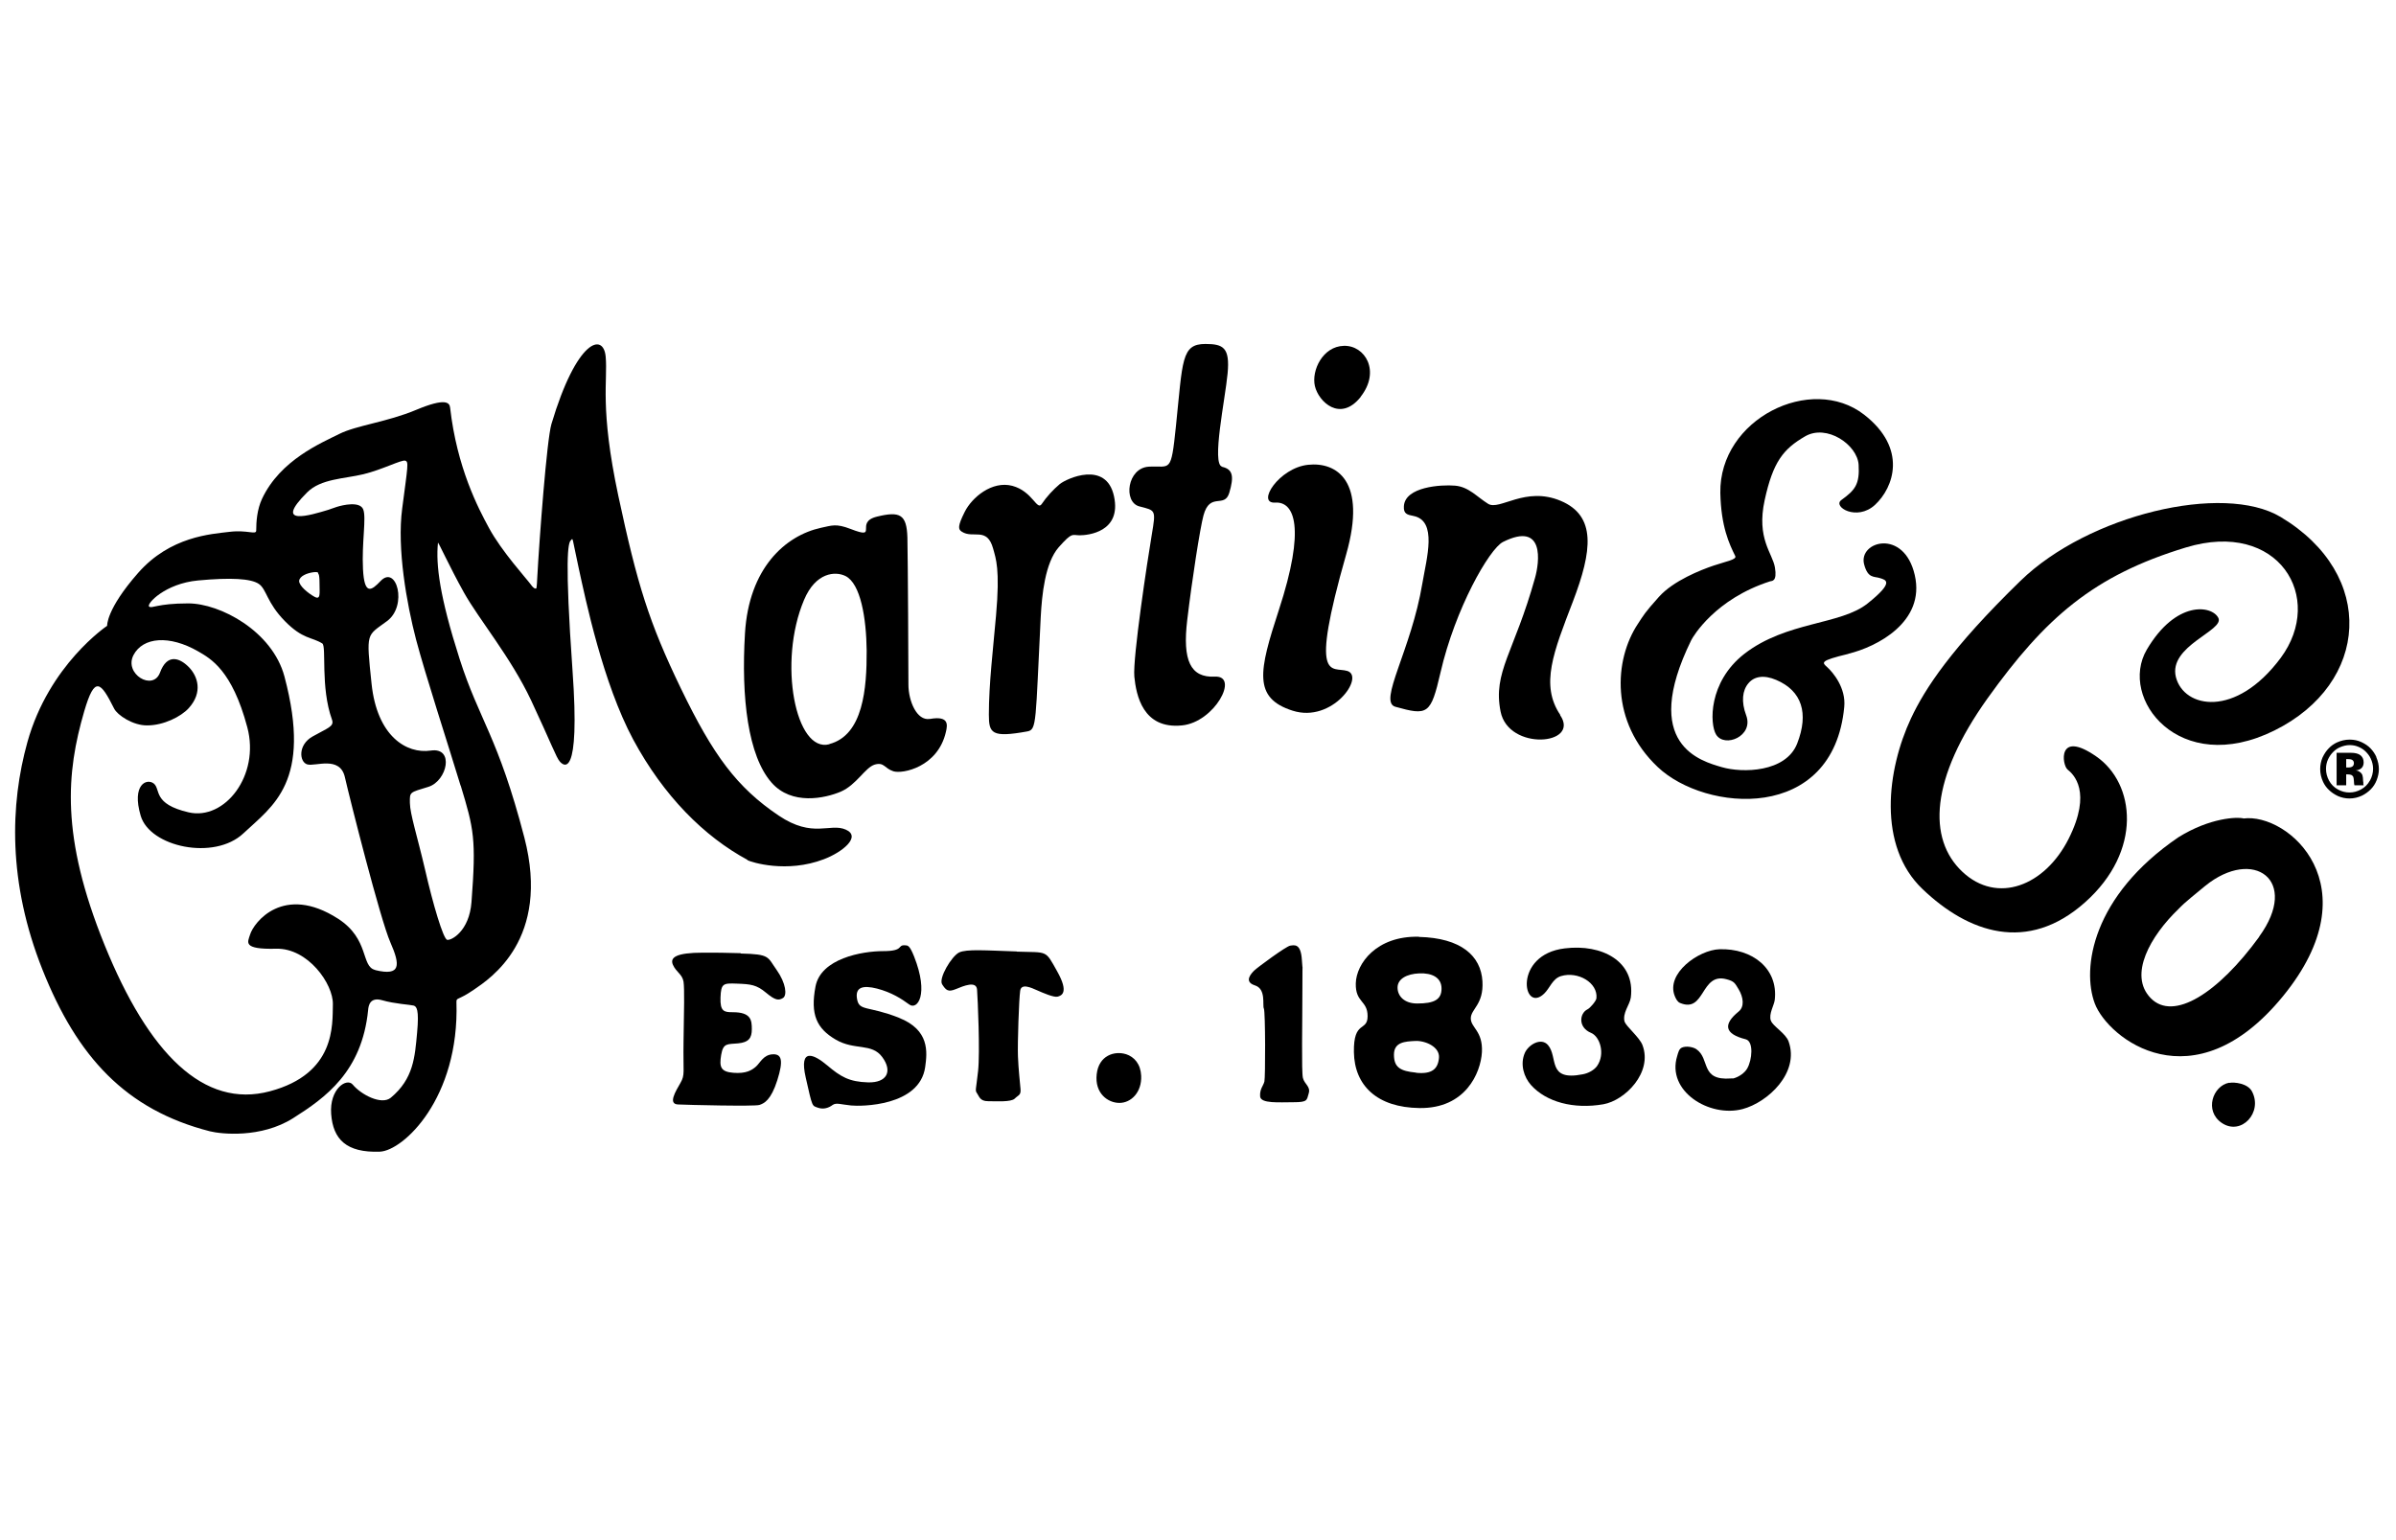
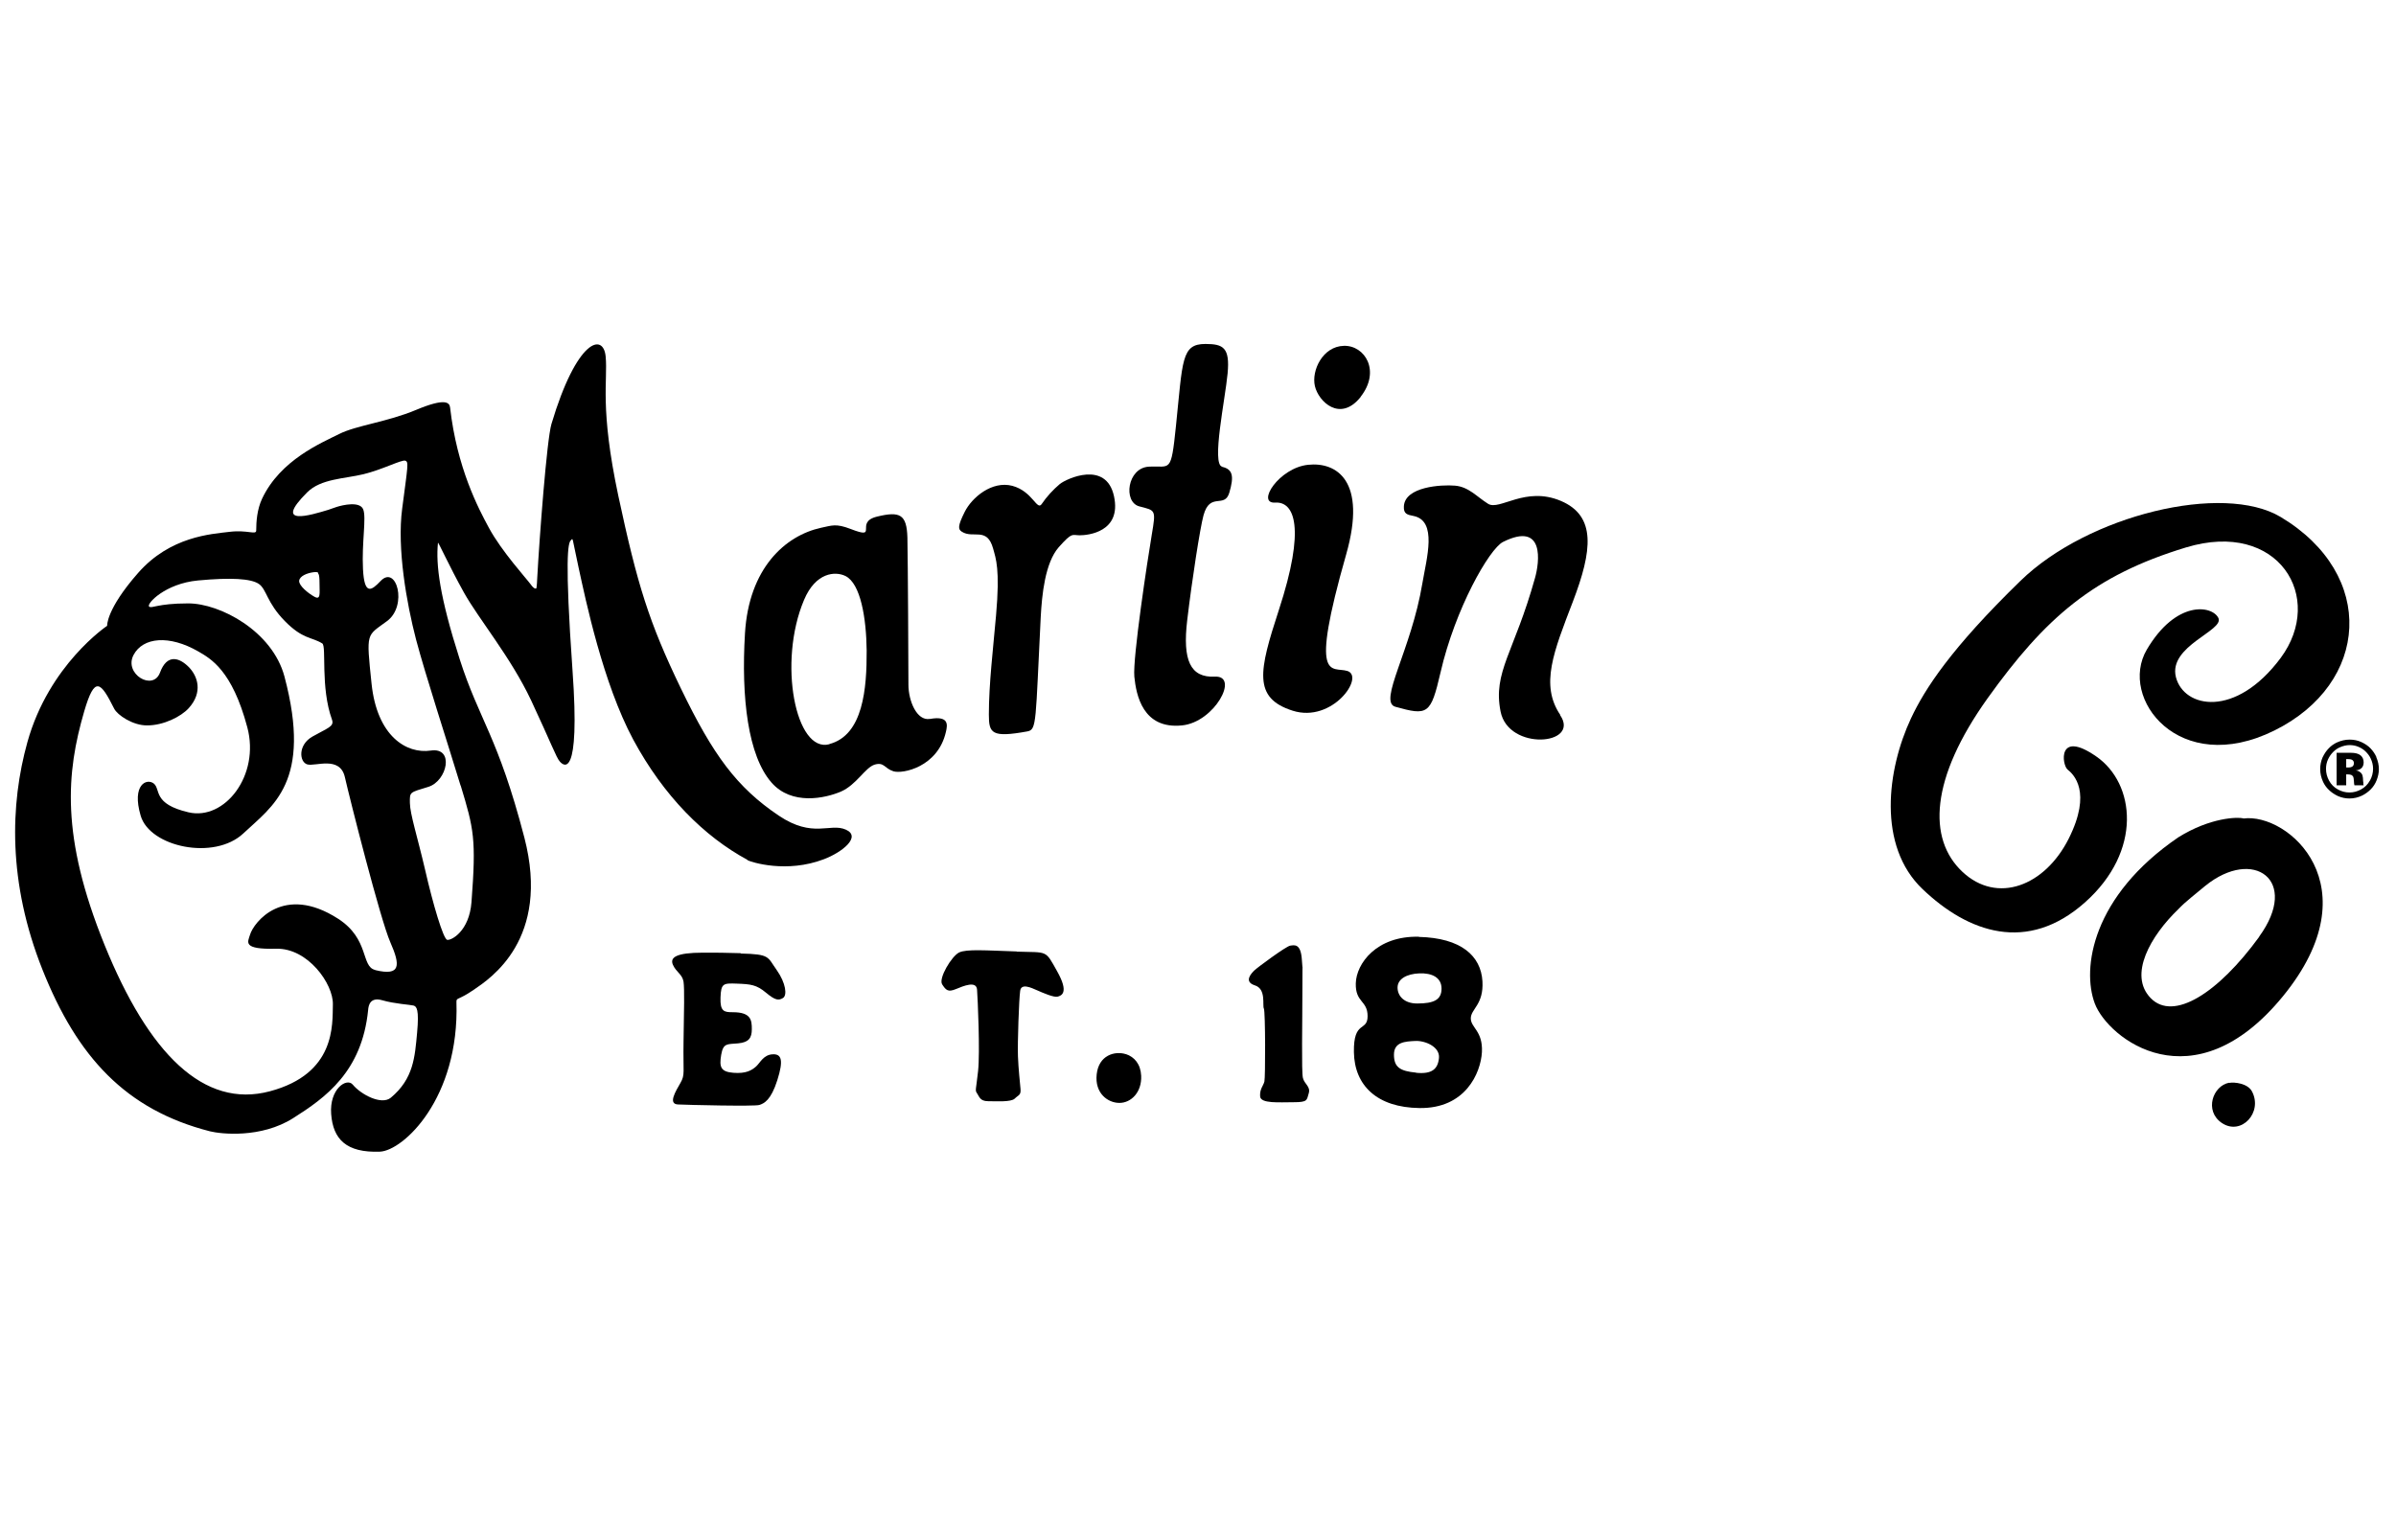
<svg xmlns="http://www.w3.org/2000/svg" id="Layer_1" viewBox="0 0 140 90">
  <defs>
    <style>
      .cls-1 {
        fill: none;
      }
    </style>
    <clipPath id="clippath">
-       <rect class="cls-1" x="-67" y="-164" width="272.67" height="204.5" />
-     </clipPath>
+       </clipPath>
  </defs>
  <path class="cls-1" d="M137.2,44.36h-.11v.49h.1c.13,0,.22-.02.27-.07s.08-.11.08-.2c0-.07-.03-.13-.08-.17-.05-.04-.14-.06-.26-.06Z" />
  <path class="cls-1" d="M138.23,43.93c-.12-.12-.27-.22-.43-.28-.17-.07-.34-.1-.51-.1-.19,0-.39.04-.57.13-.14.06-.27.15-.39.27-.12.12-.22.26-.3.43-.08.17-.12.36-.12.56,0,.24.06.47.18.69.12.22.29.39.51.51.22.12.44.18.68.18s.46-.06.68-.18c.22-.12.39-.29.51-.51.12-.22.18-.45.18-.69,0-.21-.05-.41-.14-.6-.07-.14-.17-.28-.29-.4ZM137.56,45.88s-.03-.13-.03-.26c0-.12-.02-.2-.04-.24-.03-.05-.07-.09-.12-.11-.05-.02-.15-.03-.29-.03v.64h-.57v-1.9h.82c.27,0,.46.05.58.15.12.1.18.24.18.41,0,.14-.04.25-.12.33-.08.08-.19.13-.35.14.1,0,.18.04.26.1.07.06.12.12.14.19.02.07.04.19.04.36,0,.07,0,.11,0,.13,0,.01,0,.04.02.07h-.54Z" />
-   <path d="M103.47,59.64c-.13-.4.19-.88.23-1.21.21-1.83-1.31-3.02-3.23-2.96-1.22.04-3.15,1.42-2.61,2.74.07.17.16.34.31.4,1.47.61,1.19-1.79,2.7-1.39.47.12.5.23.72.59.28.47.35,1.02,0,1.3-.92.75-.83,1.31.41,1.62.48.12.38,1.21.09,1.71-.15.26-.48.49-.81.58-.04,0-.16,0-.14,0-1.82.14-1.2-1.15-2.02-1.71-.17-.12-.59-.21-.85-.09-.17.08-.21.29-.27.49-.64,2.06,1.89,3.61,3.82,3.1,1.47-.39,3.34-2.12,2.69-3.95-.17-.48-.93-.9-1.03-1.21Z" />
-   <path d="M94.93,59.73c-.15-.54.3-1,.36-1.44.27-2.12-1.69-3.14-3.86-2.87-3.03.36-2.46,3.84-1.21,2.65.34-.32.49-.88.99-1.03.99-.3,2.17.39,2.07,1.3-.02.16-.37.57-.52.64-.47.23-.57,1.06.21,1.38.51.21.84,1.22.35,1.93-.17.24-.51.43-.85.49-2.09.41-1.41-1-2.02-1.71-.4-.46-1.13-.03-1.35.45-.3.68-.05,1.43.36,1.89.89.99,2.49,1.42,4.22,1.12,1.27-.22,2.9-1.86,2.29-3.46-.17-.45-.97-1.11-1.03-1.35Z" />
  <path d="M138.08,45.67c0-.17-.02-.29-.04-.36-.02-.07-.07-.14-.14-.19-.07-.06-.16-.09-.26-.1.15-.01.27-.06.35-.14.08-.08.12-.19.12-.33,0-.17-.06-.31-.18-.41-.12-.1-.31-.15-.58-.15h-.82v1.9s.56,0,.56,0v-.64c.14,0,.24.01.29.03.05.02.09.06.12.11.02.04.03.12.04.24,0,.13.02.21.03.26h.54s-.02-.06-.02-.07c0-.02,0-.07,0-.13ZM137.46,44.78c-.05.05-.14.07-.27.07h-.1v-.49h.11c.12,0,.21.02.26.06.05.04.08.1.08.17,0,.09-.03.15-.08.2Z" />
-   <path d="M138.85,44.23c-.08-.18-.19-.34-.33-.49-.14-.15-.32-.27-.53-.37-.21-.1-.44-.15-.7-.15s-.51.06-.75.17c-.17.08-.33.19-.47.34-.14.14-.26.32-.36.53-.09.21-.14.44-.14.68,0,.26.06.51.17.75.08.17.19.33.34.47.14.14.32.26.53.36.21.09.43.14.67.14.26,0,.51-.06.74-.17.18-.09.35-.21.5-.36.15-.15.27-.33.35-.54.08-.21.13-.42.13-.64,0-.24-.05-.47-.15-.7ZM138.47,45.62c-.12.22-.29.39-.51.51-.22.12-.44.18-.68.18s-.46-.06-.68-.18c-.22-.12-.39-.29-.51-.51-.12-.22-.18-.45-.18-.69,0-.2.04-.39.12-.56.08-.17.18-.31.3-.43.12-.12.25-.21.39-.27.18-.08.38-.13.57-.13.17,0,.35.03.51.1.17.07.31.16.43.28.12.12.22.25.29.4.09.19.14.39.14.6,0,.24-.06.47-.18.69Z" />
+   <path d="M138.85,44.23c-.08-.18-.19-.34-.33-.49-.14-.15-.32-.27-.53-.37-.21-.1-.44-.15-.7-.15s-.51.06-.75.17c-.17.08-.33.19-.47.34-.14.14-.26.32-.36.53-.09.21-.14.44-.14.68,0,.26.06.51.17.75.08.17.19.33.34.47.14.14.32.26.53.36.21.09.43.14.67.14.26,0,.51-.06.74-.17.18-.09.35-.21.5-.36.15-.15.27-.33.35-.54.08-.21.13-.42.13-.64,0-.24-.05-.47-.15-.7ZM138.47,45.62c-.12.22-.29.39-.51.51-.22.12-.44.18-.68.18s-.46-.06-.68-.18c-.22-.12-.39-.29-.51-.51-.12-.22-.18-.45-.18-.69,0-.2.04-.39.12-.56.08-.17.18-.31.3-.43.12-.12.25-.21.39-.27.18-.08.38-.13.57-.13.17,0,.35.03.51.1.17.07.31.16.43.28.12.12.22.25.29.4.09.19.14.39.14.6,0,.24-.06.47-.18.69" />
  <path d="M43.66,50.26c.25.13,2.31.78,4.48-.05,1.08-.41,2.21-1.32,1.28-1.73-.93-.41-1.91.53-3.92-.82-2.45-1.65-3.83-3.53-5.71-7.42-1.88-3.89-2.55-6.08-3.66-11.26-1.1-5.18-.61-6.72-.74-8.14-.13-1.42-1.69-1.02-3.17,3.94-.27.92-.7,6.62-.83,9.01-.02.49-.05.59-.05.59,0,0-.1.1-.33-.23-.23-.32-1.7-1.93-2.44-3.3-.63-1.16-1.87-3.52-2.27-7.03-.03-.29-.26-.59-1.98.13-1.72.72-3.48.9-4.5,1.41-1.03.52-3.44,1.51-4.51,3.79-.29.62-.34,1.34-.34,1.85,0,.28-.51-.05-1.57.08-1.06.13-3.45.26-5.33,2.4-1.88,2.14-1.81,3.09-1.81,3.09,0,0-3.4,2.27-4.66,6.8-1.01,3.63-1.15,8.19.88,13.29,2.03,5.1,4.86,8.19,9.79,9.45.64.16,2.98.42,4.86-.77,1.88-1.19,4.02-2.71,4.38-6.32.02-.26.11-.77.82-.57.72.21,1.64.26,1.83.31.18.05.34.21.21,1.6-.13,1.39-.2,2.68-1.54,3.79-.54.44-1.73-.18-2.22-.77-.35-.42-1.37.25-1.26,1.72.11,1.47.88,2.27,2.84,2.2,1.37-.05,4.66-3.12,4.48-8.74,0-.29.06-.07,1.01-.72.95-.65,4.5-2.94,2.96-8.89-1.55-5.95-2.63-6.83-3.79-10.46-1.16-3.63-1.39-5.49-1.26-6.77,0-.11.64,1.33,1.52,2.91.88,1.57,2.73,3.77,3.92,6.29,1.18,2.52,1.47,3.35,1.68,3.58.2.23,1.21,1.19.74-5.35-.46-6.54-.26-7.42-.1-7.57.15-.15.05-.28.46,1.6.41,1.88,1.42,6.74,3.19,10.04,1.78,3.3,4.14,5.66,6.68,7.03ZM21.92,56.68c-.84-.2-.32-1.8-2.16-2.99-3.2-2.06-4.94.22-5.15.93-.13.43-.47.87,1.52.82,1.86-.05,3.35,2.06,3.32,3.25-.03,1.19.18,4.05-3.68,5.08-3.86,1.03-7.08-2.19-9.66-8.55-2.58-6.36-2.23-10.08-1.19-13.65.62-2.12.96-1.73,1.75-.16.19.38,1.1.99,1.93.98.96,0,1.97-.51,2.42-1,.85-.93.54-1.88,0-2.42-.54-.54-1.26-.78-1.67.33-.41,1.11-2.12.08-1.55-1.02.55-1.05,2.09-1.19,3.79-.21.72.42,1.97,1.09,2.86,4.43.75,2.81-1.32,5.46-3.43,4.97-2.11-.49-1.62-1.34-2.03-1.68-.41-.33-1.31.05-.77,1.88.54,1.83,4.3,2.63,6,1.03,1.7-1.6,4.04-3,2.4-9.17-.71-2.65-3.76-4.27-5.62-4.27s-2.14.33-2.29.18c-.16-.15.93-1.34,2.86-1.52,1.93-.18,3.09-.11,3.55.2.46.31.46,1.09,1.52,2.17,1.06,1.08,1.56.92,2.19,1.31.26.16-.12,2.55.57,4.46.14.4-.26.48-1.14.98-.87.49-.77,1.5-.3,1.63.46.13,1.9-.52,2.19.74.29,1.27,2.07,8.32,2.66,9.66.59,1.34.61,1.98-.88,1.62ZM18.67,34.08c0,.6.08,1-.3.79-.38-.21-.91-.65-.89-.93.03-.28.46-.45.83-.5.37-.05.28.1.28.1,0,0,.08-.06.08.55ZM26.92,45.91c.77,2.54.91,3.11.63,6.8-.13,1.72-1.19,2.26-1.42,2.21-.23-.04-.84-2.12-1.29-4.09-.46-1.97-.88-3.25-.89-3.91-.01-.66-.02-.6,1.08-.94,1.1-.34,1.54-2.33.14-2.12-1.42.21-3.14-.84-3.46-3.91-.32-3.07-.3-2.76.91-3.66,1.21-.9.55-3.31-.38-2.34-.53.56-.95.87-1.03-.69-.08-1.56.21-3.02.01-3.5-.2-.48-1.19-.25-1.54-.14-.35.11-.35.13-.49.17-1.03.31-3.28,1.01-1.24-1.02.8-.8,2.18-.79,3.29-1.06,1.11-.27,2.23-.86,2.44-.79.21.07.15.27-.18,2.8-.31,2.33.26,5.54.81,7.65.56,2.11,1.83,6,2.6,8.53Z" />
  <path d="M54.33,42.01c-.76.13-1.25-1.05-1.25-2s-.03-7.25-.06-8.6c-.04-1.35-.43-1.55-1.78-1.22-1.35.33.16,1.38-1.54.72-.86-.33-1.09-.2-1.72-.07-2.11.46-4.22,2.37-4.45,6.16-.23,3.79.18,7.17,1.55,8.73,1.18,1.35,3.13.92,4.05.53.92-.4,1.42-1.41,1.98-1.58.56-.16.56.22,1.09.39.53.17,2.6-.24,3.07-2.3.1-.42.18-.95-.92-.76ZM48.46,43.49c-1.97.53-3.02-4.79-1.48-8.43.68-1.62,1.83-1.69,2.42-1.4.89.44,1.22,2.47,1.24,4.36.01,2.2-.2,4.94-2.18,5.46Z" />
  <path d="M65.09,28.99c-.46-2.1-2.78-1.02-3.17-.7-.38.32-.77.74-1.05,1.16-.28.42-.53-.74-1.72-1.06-1.19-.31-2.36.68-2.78,1.52-.42.84-.39,1.02-.17,1.16.66.43,1.47-.31,1.83.99.16.59.41,1.18.17,3.9-.17,1.95-.42,4-.42,5.8,0,1.09.16,1.36,2.25.98.56-.1.47-.55.78-6.68.07-1.3.25-3.16,1.05-4.08.81-.91.77-.7,1.23-.7s2.46-.18,2-2.29Z" />
  <path d="M71.41,27.27c-.63-.14.18-3.94.32-5.45.14-1.51-.25-1.72-1.3-1.72-1.41,0-1.32.95-1.72,4.81-.29,2.81-.32,2.29-1.58,2.36-1.27.07-1.51,2.07-.56,2.32.95.25.98.17.73,1.65-.25,1.48-1.12,7.21-1.02,8.3.11,1.09.5,3.08,2.78,2.85,1.9-.18,3.38-2.92,1.93-2.85-1.44.07-1.9-.95-1.62-3.3.28-2.36.75-5.38.95-6.12.38-1.4,1.23-.38,1.51-1.33.28-.95.21-1.37-.42-1.51Z" />
  <path d="M79.5,23.19c1.19-1.51.25-3.02-.98-2.98-1.23.03-1.9,1.44-1.69,2.35.21.91,1.48,2.14,2.68.63Z" />
  <path d="M76.44,27.16c-1.7.17-3.06,2.28-1.93,2.21,1.12-.07,1.8,1.44.21,6.29-1.16,3.55-1.52,5.13.81,5.87,2.32.74,4.23-1.99,3.2-2.32-.91-.28-2.25.82-.07-6.82,1.23-4.32-.58-5.4-2.22-5.23Z" />
  <path d="M91.17,41.78c-1.19-1.76-.39-3.69.74-6.64,1.13-2.96,1.37-4.99-.71-5.87-2.08-.88-3.58.59-4.25.17-.67-.42-1.13-.99-1.93-1.06-.81-.07-2.92.06-2.99,1.2-.03.46.21.5.56.57,1.41.28.77,2.46.52,3.94-.65,3.91-2.6,6.92-1.58,7.21,1.9.53,2.07.46,2.64-2,.86-3.74,2.85-7.22,3.65-7.63,2.46-1.23,2.13,1.2,1.87,2.11-1.22,4.37-2.47,5.48-2.01,7.8.46,2.32,4.68,1.97,3.48.21Z" />
-   <path d="M108.01,38.2c1.62-.39,4.51-1.84,3.87-4.6-.63-2.74-3.3-1.97-2.96-.63.22.84.57.7.92.81.35.11.88.21-.71,1.48-1.58,1.27-4.75,1.04-7.21,2.95-2.11,1.65-2.02,4.1-1.65,4.71.49.81,2.22.1,1.76-1.12-.3-.8-.22-1.46.13-1.87.33-.4.89-.51,1.62-.2,1.51.64,1.92,1.95,1.23,3.72-.66,1.69-3.2,1.73-4.4,1.38-1.19-.35-4.8-1.28-1.79-7.42.11-.22,1.4-2.41,4.61-3.44.1-.03.42.03.28-.81-.14-.84-1.09-1.68-.6-3.93.49-2.25,1.09-2.99,2.36-3.73,1.27-.74,3.05.49,3.13,1.65.07,1.16-.21,1.49-1.01,2.07-.53.39.91,1.26,1.97.28,1.09-1.01,1.91-3.29-.64-5.27-3.09-2.4-8.47.25-8.4,4.57.04,1.97.52,2.98.87,3.69.11.21-.52.31-1.26.56-.74.25-2.35.88-3.2,1.83-.85.95-.88,1.05-1.23,1.58-1.39,2.1-1.62,5.73,1.16,8.36,2.78,2.64,10.26,3.28,10.9-3.51.11-1.12-.67-2.03-.99-2.32-.31-.28-.47-.37,1.23-.78Z" />
  <path d="M122.48,44.2c-2.28-1.58-2,.5-1.67.77.34.27,1.45,1.29.06,4.05-1.39,2.75-4.17,3.84-6.21,1.92-2.04-1.92-1.88-5.44,1.48-10.14,3.37-4.7,6.18-7.17,11.59-8.81,5.41-1.64,8.15,2.93,5.53,6.46-2.63,3.53-5.65,2.94-6.12,1.12-.46-1.83,2.85-2.72,2.48-3.46-.37-.74-2.47-1.05-4.18,1.85-1.67,2.84,1.89,7.48,7.45,4.73,5.56-2.75,6-9.11.37-12.48-3.36-2.01-11.24-.12-15.2,3.73-4.05,3.94-5.59,6.31-6.4,8.04-1.4,2.99-1.98,7.45.68,9.98,2.66,2.54,6.12,3.77,9.49.77,3.37-3,2.94-6.95.65-8.53Z" />
  <path d="M131.08,47.82c-.34-.08-1.92-.06-3.8,1.11-5.04,3.44-5.65,7.66-4.88,9.71.77,2.04,5.75,5.99,11-.43,5.25-6.43.3-10.73-2.32-10.38ZM132.01,54.74c-2.41,3.31-5.01,4.95-6.34,3.59-1.33-1.36,0-3.65,1.61-5.2.27-.26.09-.15,1.57-1.36,2.81-2.28,5.56-.34,3.15,2.97Z" />
  <path d="M130.25,63.27c-.95.18-1.47,1.64-.43,2.35,1.14.77,2.42-.62,1.76-1.85-.25-.46-1.02-.55-1.33-.49Z" />
  <path d="M82.9,54.74c-2.47-.06-3.65,1.57-3.68,2.72-.03,1.14.69.99.69,1.92s-.83.21-.8,2.1c.03,1.96,1.36,3.24,3.83,3.27,2.68.04,3.58-2.04,3.65-3.27.06-1.24-.65-1.42-.65-1.97s.76-.8.68-2.17c-.09-1.48-1.24-2.53-3.71-2.59ZM82.74,62.68c-.93-.09-1.29-.31-1.29-1.05s.65-.77,1.24-.8c.58-.03,1.45.34,1.39.99-.06.65-.41.96-1.33.87ZM82.8,58.64c-.74,0-1.14-.43-1.14-.93s.53-.8,1.27-.83c.74-.03,1.3.24,1.3.89s-.44.87-1.42.87Z" />
  <path d="M76.1,57.74c0-2.07.03-.65-.03-1.64-.06-.99-.44-.87-.68-.84-.24.03-1.95,1.3-2.1,1.45-.15.15-.65.65.03.87.68.21.43,1.17.53,1.36.09.19.09,4.02.03,4.26-.06.25-.28.43-.25.87.03.43,1.11.34,1.95.34s.77-.12.89-.52c.12-.4-.25-.53-.34-.9-.09-.37-.03-3.18-.03-5.25Z" />
  <path d="M65.78,61.6c-.64-.2-1.58.06-1.7,1.18-.12,1.11.65,1.67,1.33,1.67s1.31-.62,1.27-1.58c-.03-.69-.4-1.11-.89-1.27Z" />
  <path d="M59.41,55.6c-1.82-.06-2.93-.15-3.37.06-.44.22-1.21,1.51-.99,1.86.22.34.34.47.8.28.46-.19,1.2-.5,1.24.03.04.53.18,3.65.06,4.76-.12,1.11-.19,1.12-.06,1.3.13.18.16.46.65.46s1.33.06,1.55-.15c.22-.22.37-.19.34-.56-.03-.37-.12-1.14-.15-1.91-.03-.77.06-3.37.13-3.83.06-.46.65-.18.99-.03.34.15.98.43,1.2.37.22-.06.68-.22-.03-1.48-.71-1.27-.53-1.09-2.35-1.15Z" />
-   <path d="M52.52,59.47c-1.82-.71-2.31-.37-2.44-1.08-.13-.71.34-.83,1.17-.62.84.22,1.42.59,1.88.93.46.34,1.17-.56.28-2.81-.27-.68-.38-.64-.53-.65-.47-.03-.03.34-1.27.34s-3.65.43-3.96,2.07c-.31,1.64.07,2.45,1.18,3.1,1.11.65,2.1.18,2.72,1.02.62.84.27,1.51-.83,1.48-1.11-.03-1.61-.34-2.38-.99-.77-.65-1.67-1.08-1.26.71.4,1.79.37,1.63.71,1.76.34.12.65,0,.86-.16.22-.15.47-.03,1.08.03.56.06,4.01.06,4.33-2.25.12-.87.27-2.17-1.55-2.88Z" />
  <path d="M43.28,55.7c-1.73-.03-.62-.03-2.2-.03s-1.95.28-1.76.71c.19.43.55.55.62.99.06.43.03,1.67,0,3.5-.03,1.82.1,1.92-.18,2.41-.28.49-.74,1.23-.15,1.26.58.03,4.48.12,4.76.03.28-.09.68-.28,1.05-1.45.37-1.17.25-1.54-.28-1.51-.53.03-.72.49-.96.71-.25.22-.58.43-1.33.37-.74-.06-.83-.34-.71-1.05.12-.71.37-.61.99-.67.62-.06.8-.31.8-.83s-.04-.99-1.11-.99c-.5,0-.75-.03-.72-.86.03-.83.16-.84.96-.81.8.03,1.14.06,1.7.53.55.46.74.46.99.31.25-.15.18-.86-.37-1.64-.55-.77-.37-.92-2.1-.96Z" />
</svg>